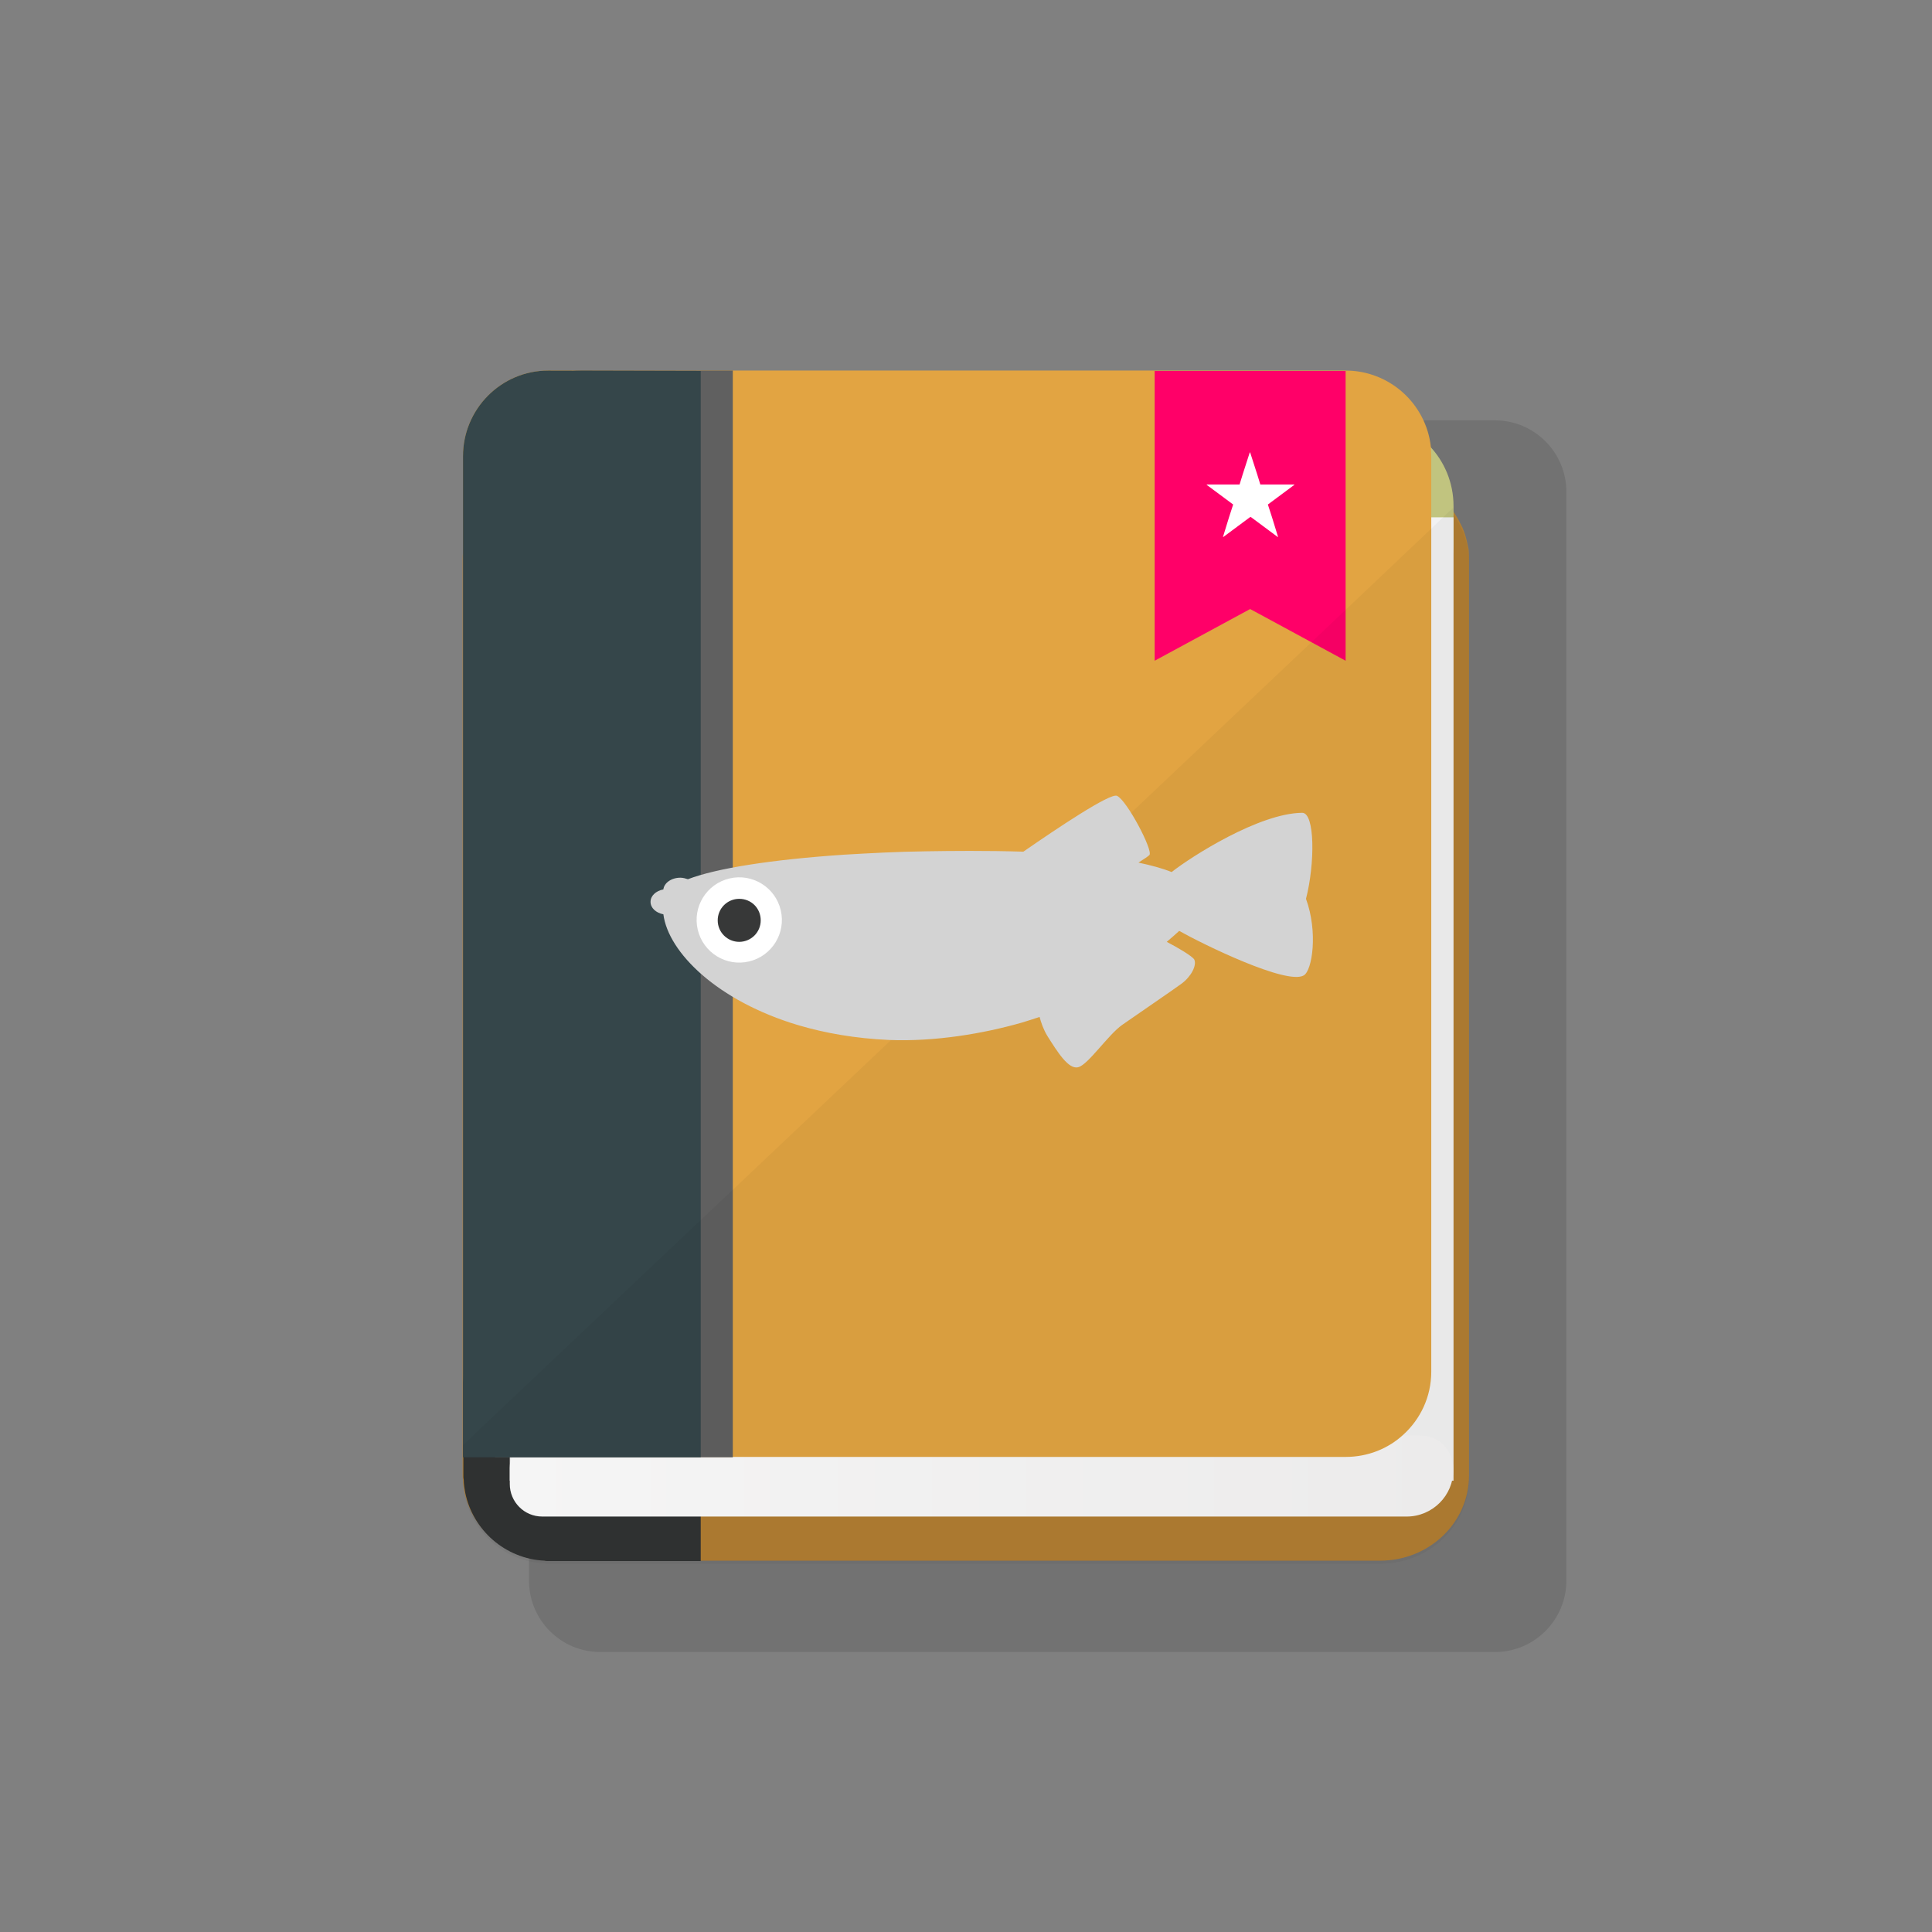
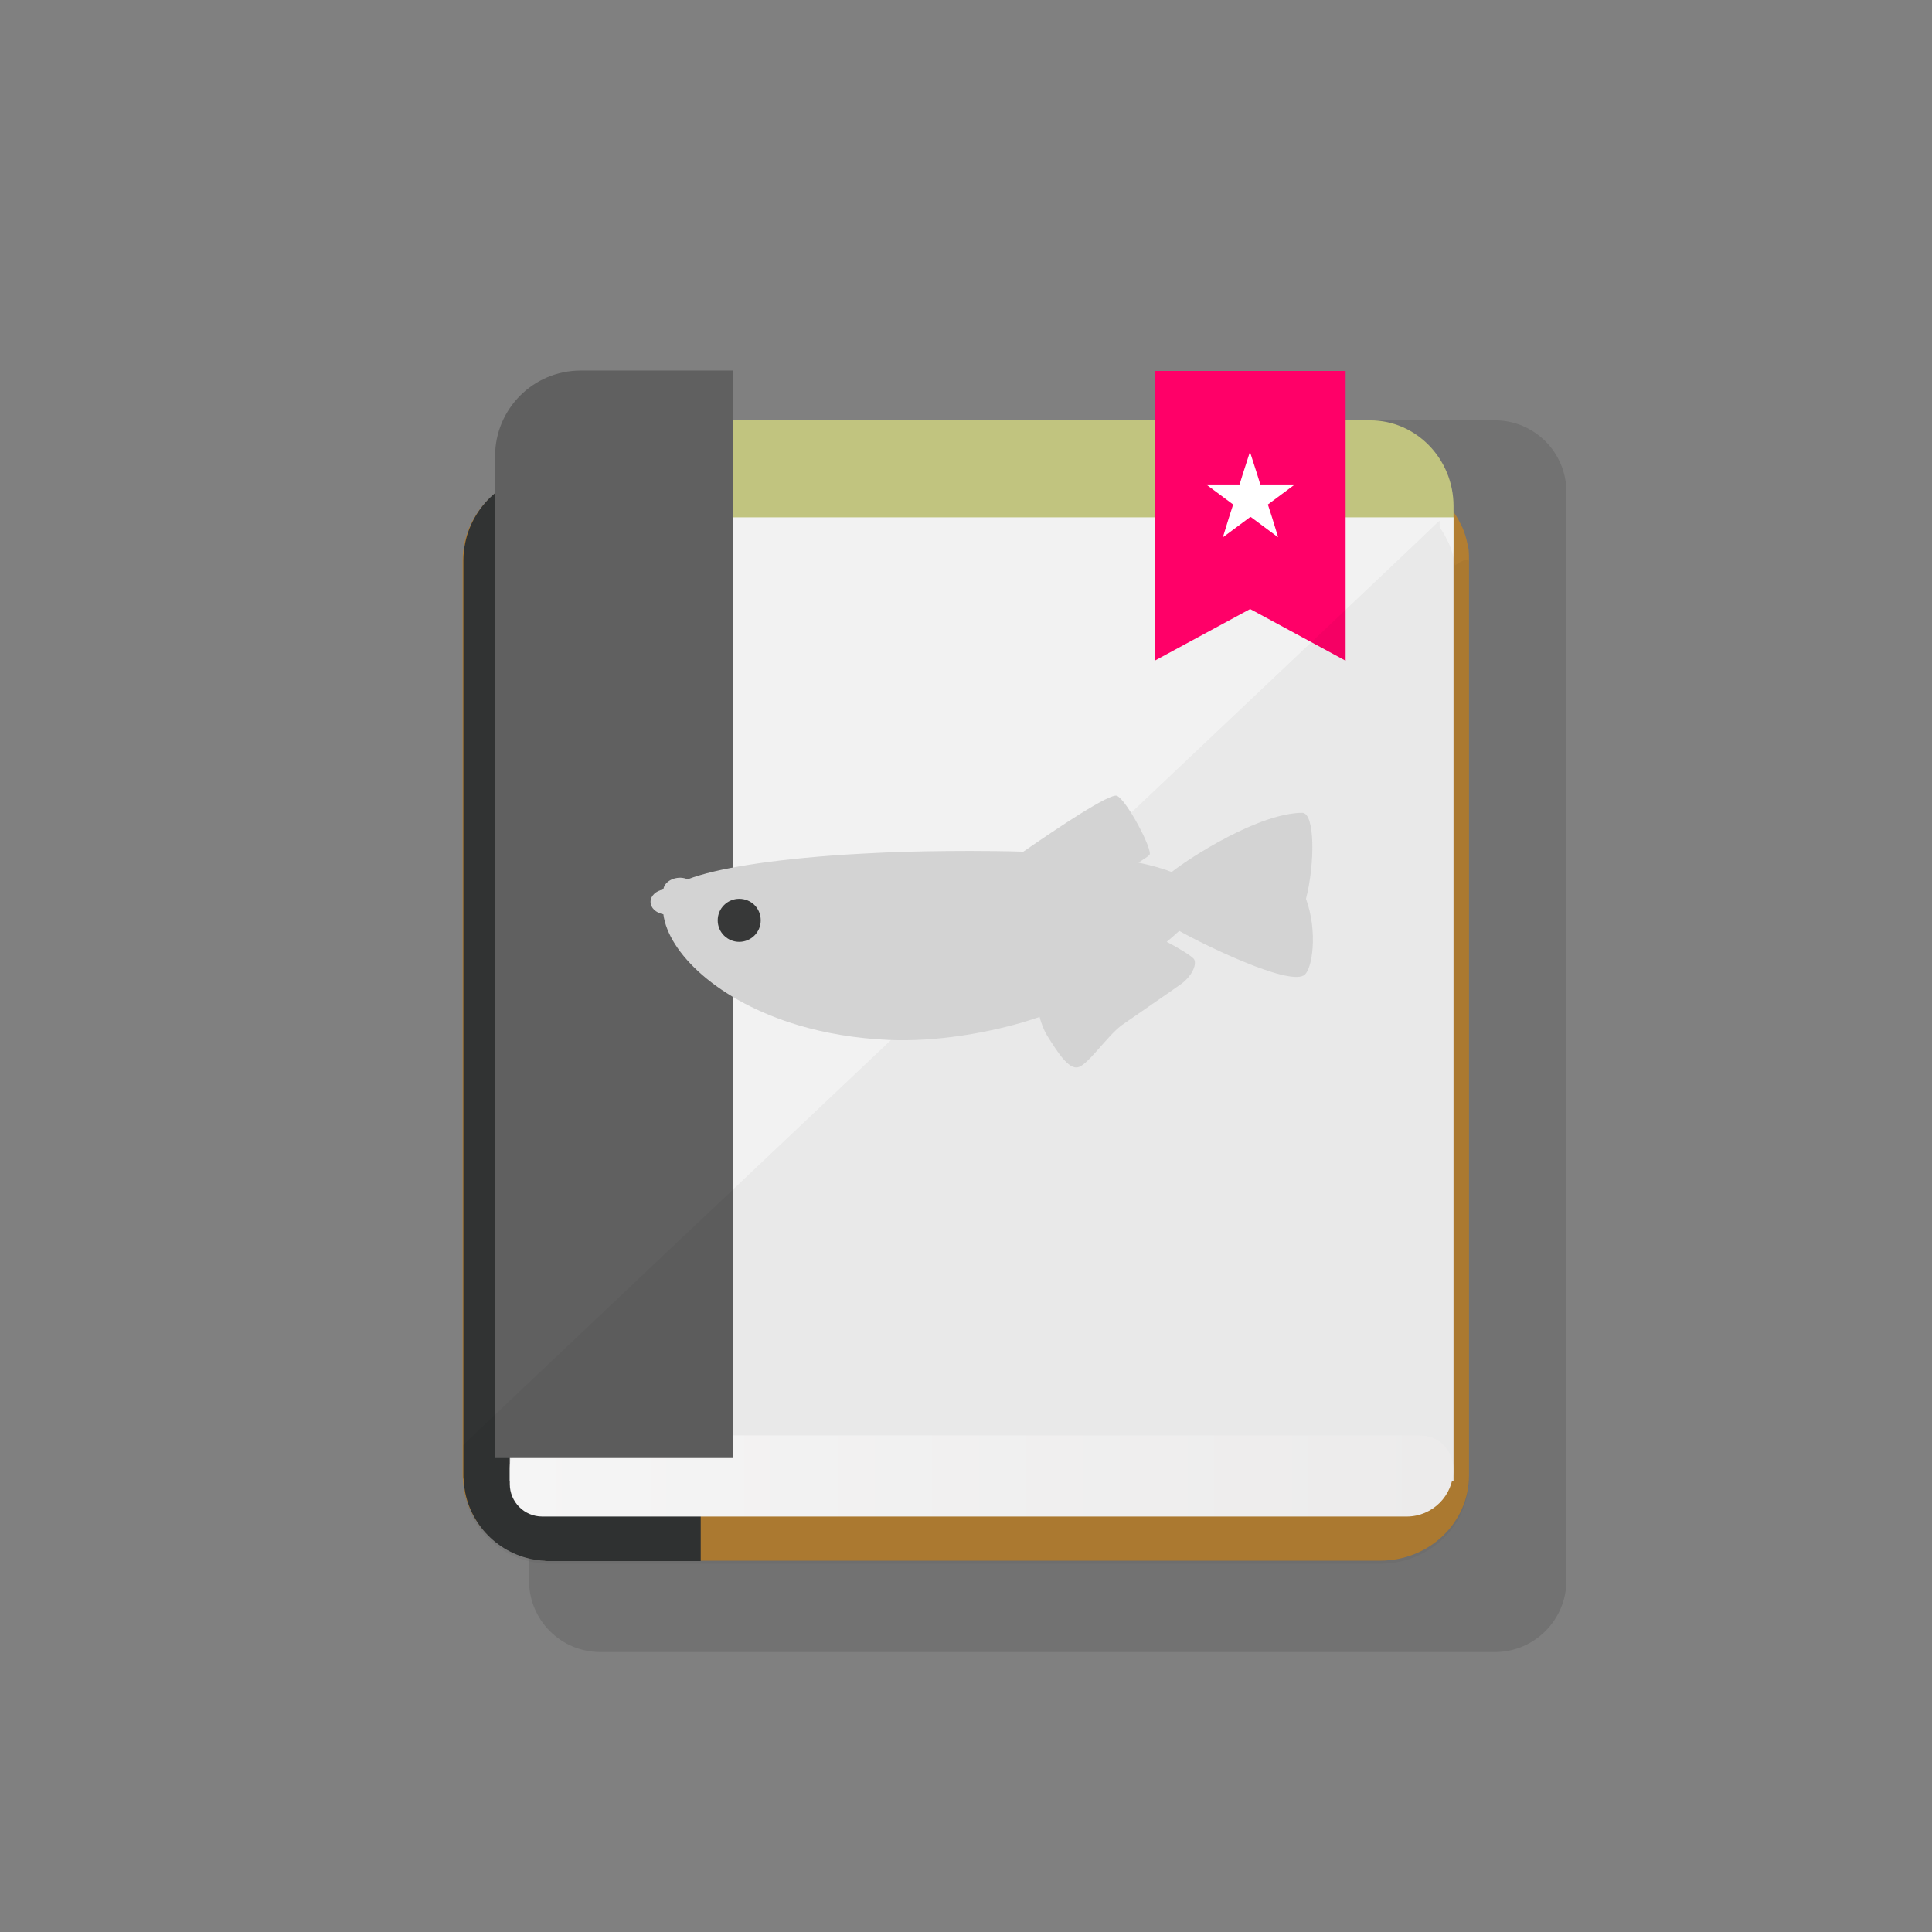
<svg xmlns="http://www.w3.org/2000/svg" version="1.1" id="_x31_" x="0px" y="0px" viewBox="0 0 512 512" style="enable-background:new 0 0 512 512;" xml:space="preserve">
  <rect x="0" y="0" width="512" height="512" fill="#808080" stroke="none" />
  <style type="text/css">
	.st0{opacity:0.11;fill:#040000;}
	.st1{fill:#B27E32;}
	.st2{fill:#313333;}
	.st3{fill:#B2536C;}
	.st4{fill:#C1C47F;}
	.st5{fill:#F2F2F2;}
	.st6{fill:url(#SVGID_1_);}
	.st7{fill:#E2A442;}
	.st8{fill:#606060;}
	.st9{fill:#35464A;}
	.st10{fill:#FF0068;}
	.st11{fill:#FFFFFF;}
	.st12{opacity:4.000000e-02;fill:#040000;enable-background:new    ;}
	.st13{fill:#D3D3D3;}
	.st14{fill:#373838;}
</style>
  <path class="st0" d="M140.2,418.9V130.3c0-10.4,8.5-18.9,18.9-18.9h237.1c10.4,0,18.9,8.5,18.9,18.9v288.6  c0,10.4-8.5,18.9-18.9,18.9H159.1C148.6,437.8,140.2,429.3,140.2,418.9z" />
  <path class="st1" d="M389.3,148.4v242.6c0,12.5-10.5,22.6-23.6,22.6H146.3c-0.7,0-1.4-0.1-2.2-0.1c-10.4-0.9-18.9-8.3-21-18  c-0.2-1.1-0.4-2.3-0.4-3.4c-0.1-0.4-0.1-0.8-0.1-1.1V148.4c0-1.6,0.2-3.1,0.5-4.6c1.1-5.1,4-9.6,8-12.9c1.4-1.1,3-2.2,4.7-2.9  c3.1-1.5,6.7-2.3,10.4-2.3h219.4c5,0,9.7,1.5,13.6,4.1c1.9,1.3,3.7,2.9,5.1,4.7c0.3,0.3,0.5,0.7,0.8,1c0.7,1,1.3,2,1.9,3.2  c0.2,0.4,0.4,0.8,0.6,1.2c0.6,1.4,1,2.8,1.3,4.3c0.1,0.5,0.2,0.9,0.3,1.4C389.3,146.6,389.3,147.5,389.3,148.4z" />
  <path class="st2" d="M185.7,125.8v287.9h-40.3c-0.4,0-0.8,0-1.1-0.1c-10.4-0.5-19-8.1-21-18c-0.2-1.1-0.4-2.3-0.4-3.4  c-0.1-0.4-0.1-0.8-0.1-1.1V148.4c0-1.6,0.2-3.1,0.5-4.6c1.1-5.3,4-9.9,8-13.2c1.5-1.1,3.1-2.2,4.8-2.9c2.1-1,4.4-1.5,6.8-1.8  c0.5-0.1,1-0.1,1.5-0.2c0.3,0,0.7-0.1,1-0.1L185.7,125.8L185.7,125.8z" />
-   <polygon class="st3" points="239,242.6 216.4,231.4 193.7,242.6 193.7,125.8 239,125.8 " />
  <path class="st4" d="M363.1,111.4H196.4h-39.2c-12.2,0-22,10.1-22,22.7v9.9c0,12.5,9.9,22.7,22,22.7h39.2h166.8  c12.2,0,22-10.1,22-22.7v-9.9C385.2,121.6,375.3,111.4,363.1,111.4z" />
  <polygon class="st5" points="385.2,137.1 196.4,137.1 135.1,137.1 135.1,392.4 196.4,392.4 385.2,392.4 " />
  <linearGradient id="SVGID_1_" gradientUnits="userSpaceOnUse" x1="135.1" y1="120.82" x2="385.19" y2="120.82" gradientTransform="matrix(1 0 0 -1 0 511.89)">
    <stop offset="0" style="stop-color:#FFFFFF" />
    <stop offset="0.995" style="stop-color:#F6F5F5" />
  </linearGradient>
  <path class="st6" d="M372.8,401.9H143.7c-4.8,0-8.6-3.9-8.6-8.6v-4.3c0-4.8,3.9-8.6,8.6-8.6h232.8c4.8,0,8.6,3.9,8.6,8.6v0.6  C385.2,396.3,379.6,401.9,372.8,401.9z" />
-   <path class="st7" d="M379.3,120.9v242.6c0,6.7-2.9,12.6-7.4,16.7c-4,3.7-9.4,5.9-15.3,5.9H145.3c-3.2,0-6.1-0.7-8.9-1.8  c-0.5-0.2-0.9-0.4-1.3-0.6c-1.4-0.7-2.7-1.5-3.9-2.5c-0.2-0.2-0.4-0.3-0.5-0.4c-1.1-1-2.2-2-3.1-3.2c-3.1-3.8-4.9-8.8-4.9-14.1  V120.9c0-12.5,10.1-22.7,22.6-22.7h211.3c11.7,0,21.4,8.9,22.6,20.3c0,0,0,0,0,0.1C379.2,119.4,379.3,120.2,379.3,120.9z" />
  <path class="st8" d="M194.2,98.3v287.9h-63V120.9c0-12.5,10.1-22.7,22.7-22.7H194.2z" />
-   <path class="st9" d="M185.7,98.3v287.9h-63V120.9c0-12.5,10.1-22.7,22.6-22.7L185.7,98.3L185.7,98.3z" />
  <polygon class="st10" points="356.6,175.1 331.3,161.4 306,175.1 306,98.3 356.6,98.3 " />
  <path class="st11" d="M342.7,128.4h-8.7l-0.8-2.6l-1.9-5.9h-0.1l-1.9,5.9l-0.8,2.6h-8.7v0.1l7,5.2l-1.1,3.4l-1.6,5.2h0.1l7-5.2  l0.2-0.1l0.2,0.1l7,5.2h0.1l-1.6-5.2l-1.1-3.4l7-5.2V128.4z" />
-   <path class="st12" d="M389.3,149.2v242.6c0,12.5-10.5,22.6-23.6,22.6H145.3c-0.4,0-0.8,0-1.1-0.1c-10.4-0.5-19-8.1-21-18  c-0.2-1.1-0.4-2.3-0.4-3.4c-0.1-0.4-0.1-0.8-0.1-1.1v-8.8l4.9-4.7l3.6-3.4l3.9-3.7l50.5-47.8l8.5-8l156.4-148l28.7-27.2l2.5-2.4  l2.6-2.5l0.8-0.7v1.7c0.7,1,1.3,2,1.9,3.2c0.2,0.4,0.4,0.8,0.6,1.2c0.6,1.4,1,2.8,1.3,4.3c0.1,0.5,0.2,0.9,0.3,1.4  C389.3,147.4,389.3,148.3,389.3,149.2z" />
+   <path class="st12" d="M389.3,149.2v242.6c0,12.5-10.5,22.6-23.6,22.6H145.3c-0.4,0-0.8,0-1.1-0.1c-10.4-0.5-19-8.1-21-18  c-0.2-1.1-0.4-2.3-0.4-3.4c-0.1-0.4-0.1-0.8-0.1-1.1v-8.8l4.9-4.7l3.9-3.7l50.5-47.8l8.5-8l156.4-148l28.7-27.2l2.5-2.4  l2.6-2.5l0.8-0.7v1.7c0.7,1,1.3,2,1.9,3.2c0.2,0.4,0.4,0.8,0.6,1.2c0.6,1.4,1,2.8,1.3,4.3c0.1,0.5,0.2,0.9,0.3,1.4  C389.3,147.4,389.3,148.3,389.3,149.2z" />
  <g>
    <path class="st13" d="M346.1,238.2c2.4-9.3,2.4-22.8-1-22.8c-11.4,0.1-29.4,11.6-34.6,15.7c-2.5-1-5.5-1.8-8.8-2.5   c1.4-0.9,2.5-1.6,2.9-2c1.1-1.1-6-14.6-8.6-15.7c-1.8-0.8-15.7,8.5-24.8,14.8c-9.9-0.3-19.3-0.2-25.6-0.1   c-7.8,0.1-15.1,0.5-21.9,0.9c-19.3,1.3-33.8,3.6-41.4,6.5c-0.6-0.2-1.3-0.4-2-0.4c-2.4,0-4.3,1.4-4.5,3.1c-2,0.4-3.4,1.7-3.4,3.3   c0,1.6,1.4,2.9,3.4,3.3c1.3,10.1,14.3,23,35.8,29.4c7.1,2.1,15.1,3.5,24,3.9c12.2,0.5,25.1-1.7,35.2-4.6c1.7-0.5,3.2-1,4.7-1.5   c0.4,1.5,1,3.3,2.1,5.1c2.6,4.1,5.6,9,8.2,8.2c2.6-0.7,7.9-8.6,11.6-11.2c3.7-2.6,13.1-9,15.7-10.9c2.6-1.9,4.1-4.9,3.4-6.4   c-0.5-0.9-4.4-3.2-7.3-4.7c1.2-1,2.3-2,3.3-2.9c6.4,3.6,28.5,14.4,33,11.8C347.8,257.2,349.3,246.9,346.1,238.2z" />
    <g>
-       <ellipse transform="matrix(0.973 -0.23 0.23 0.973 -50.799 51.542)" class="st11" cx="195.9" cy="243.9" rx="11.3" ry="11.3" />
      <path class="st14" d="M195.9,249.6c3.1,0,5.7-2.5,5.7-5.7s-2.5-5.7-5.7-5.7c-3.1,0-5.7,2.5-5.7,5.7S192.8,249.6,195.9,249.6z" />
    </g>
  </g>
</svg>